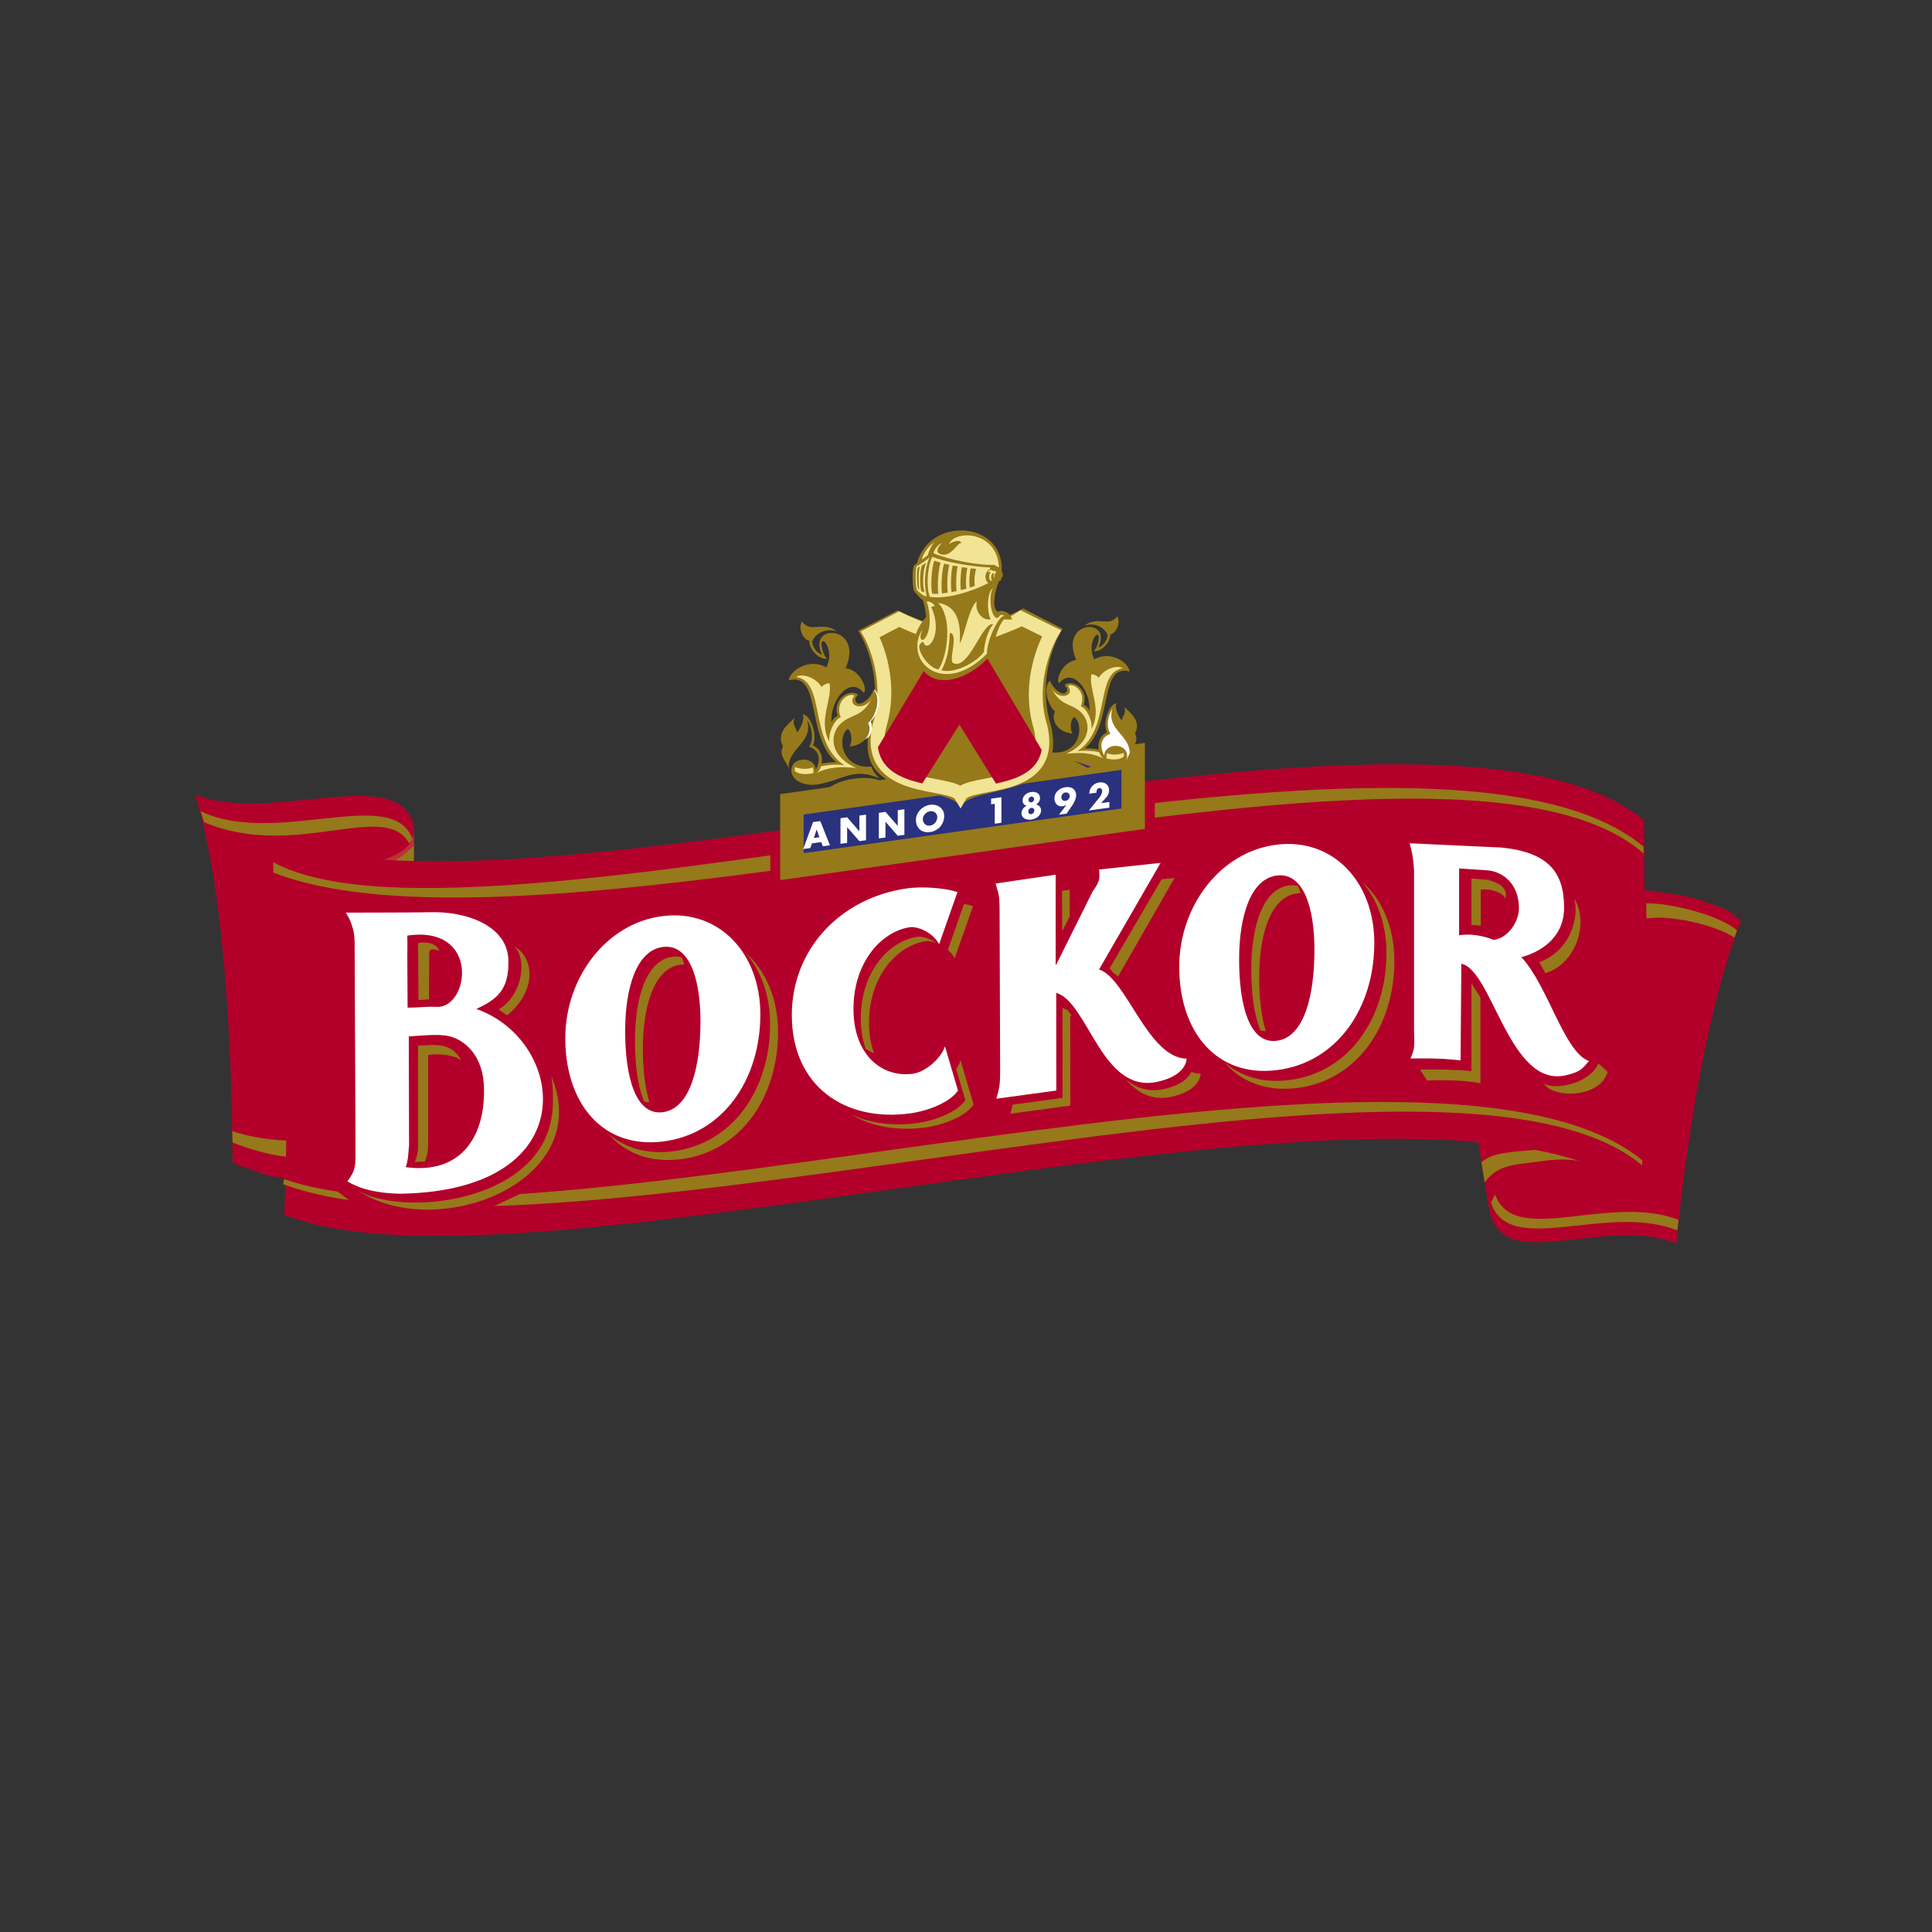
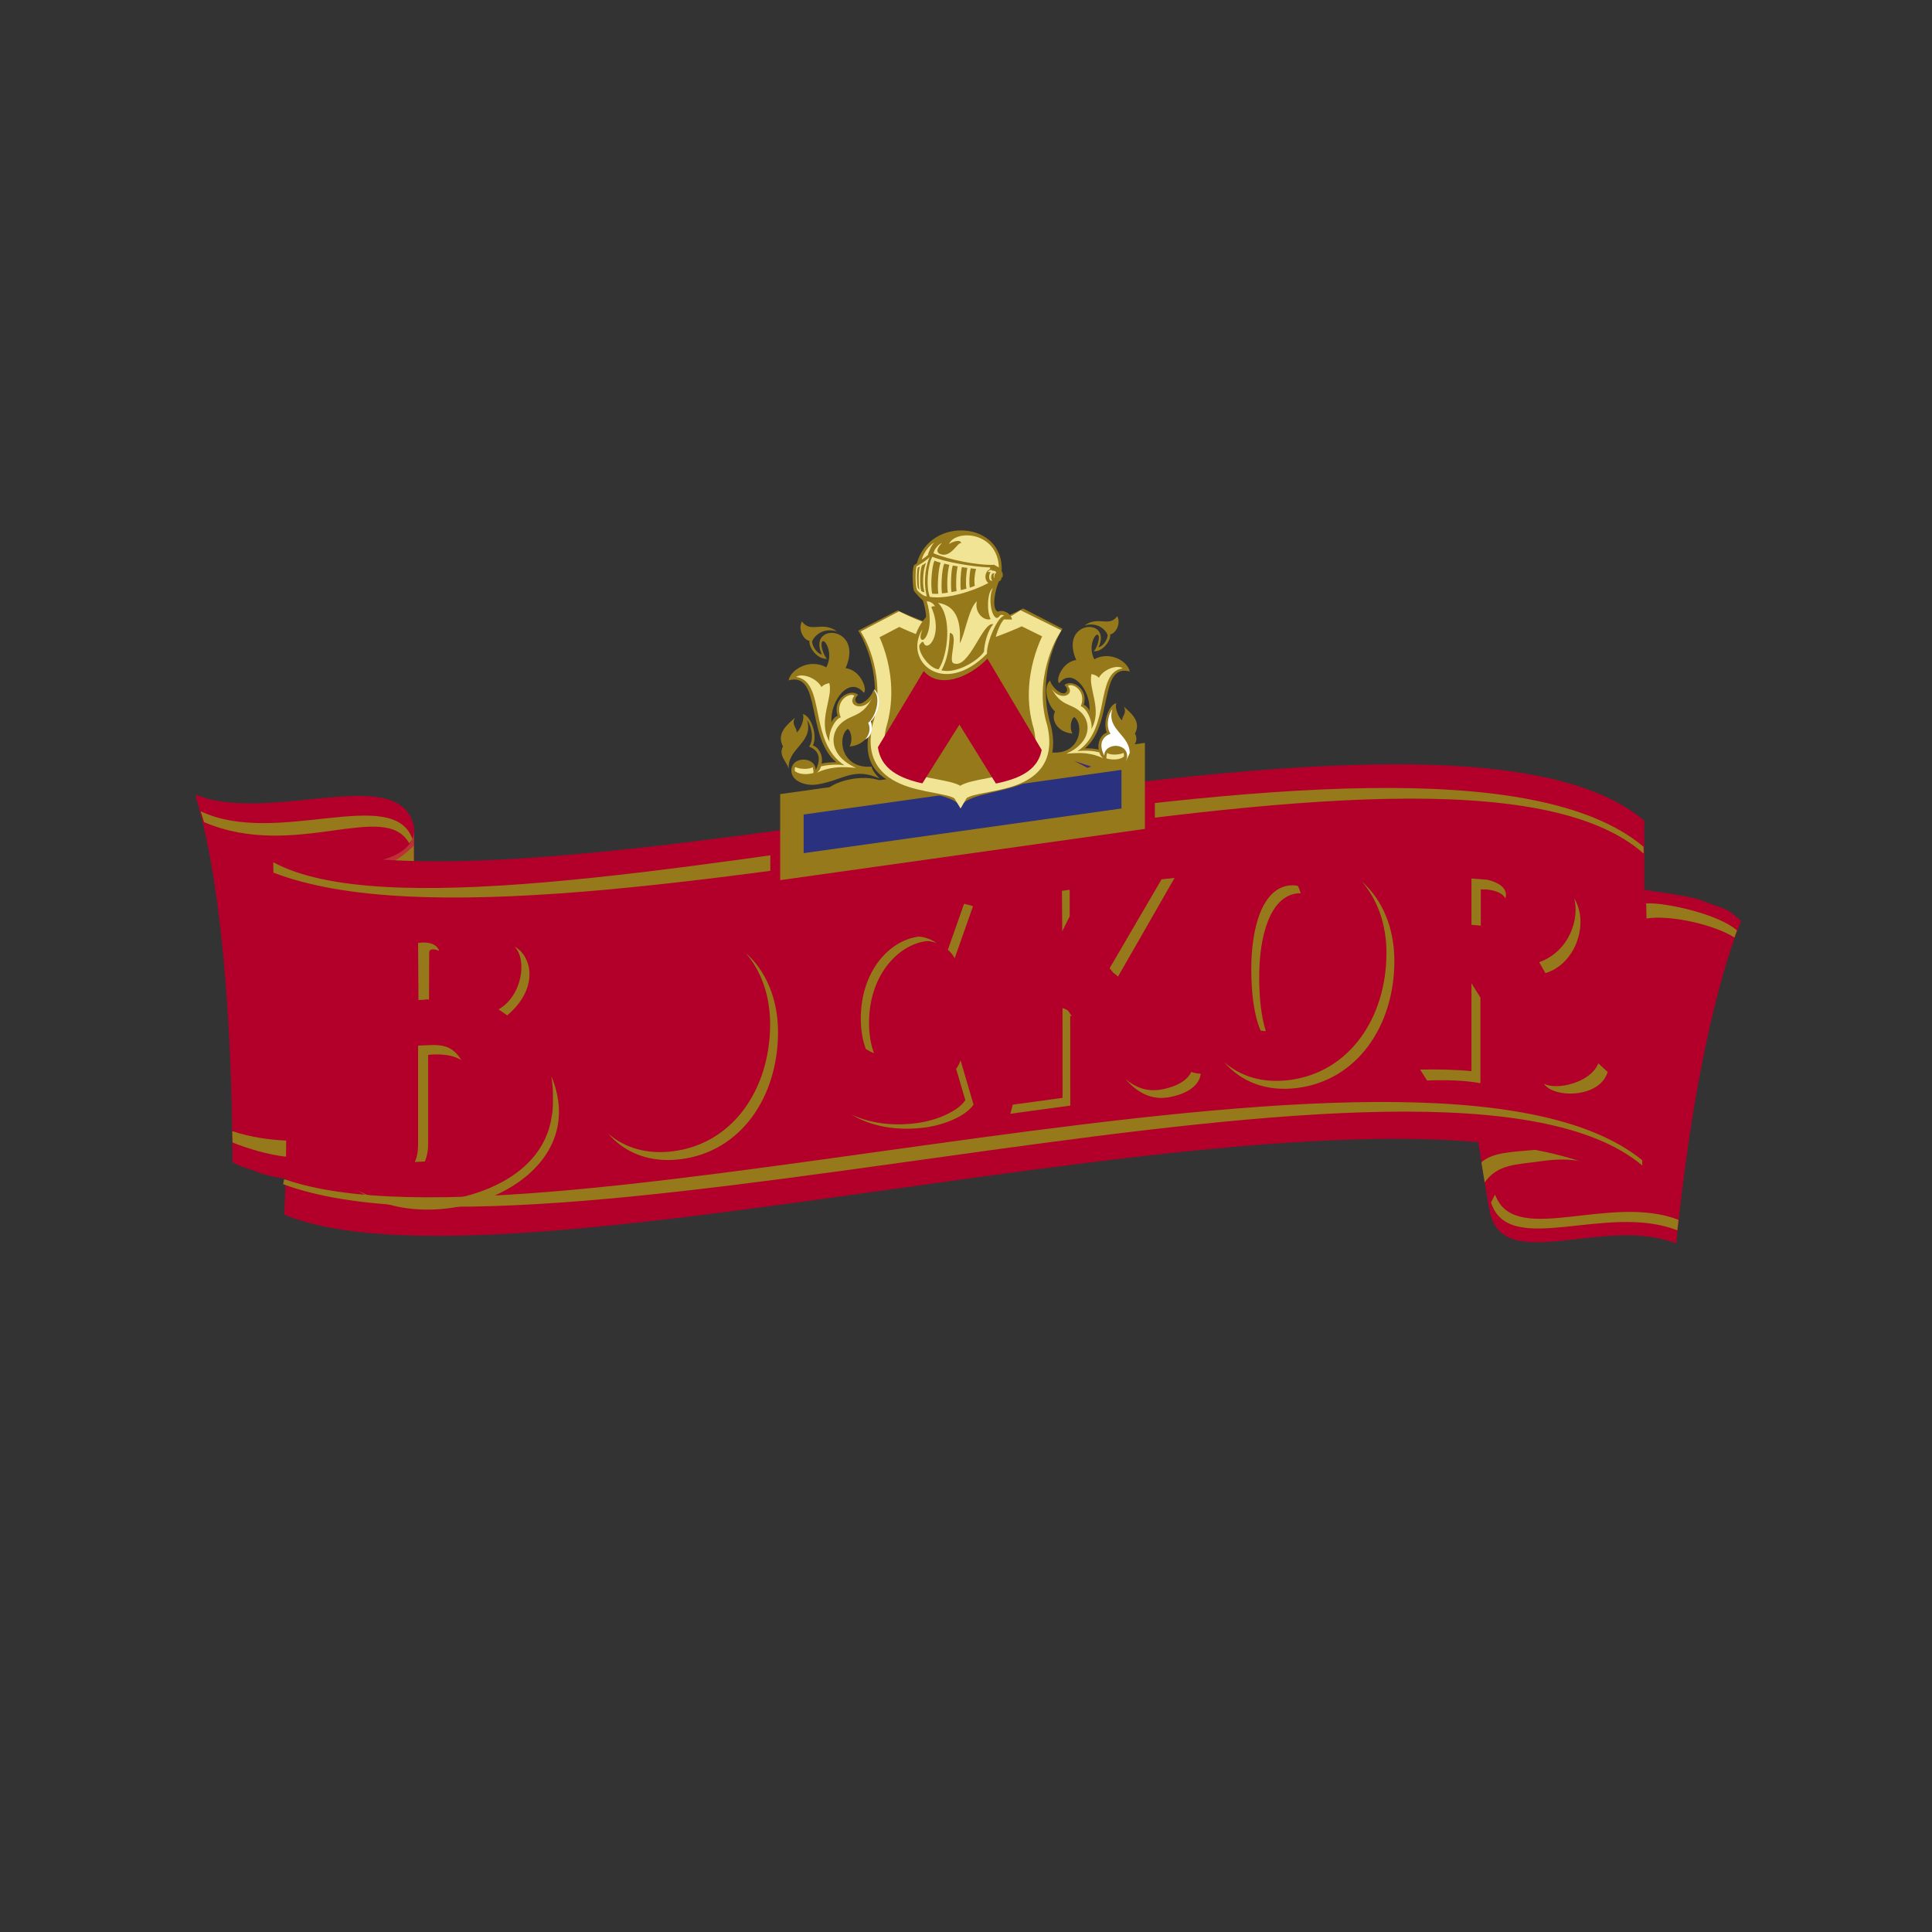
<svg xmlns="http://www.w3.org/2000/svg" xmlns:xlink="http://www.w3.org/1999/xlink" version="1.1" id="Layer_1" x="0px" y="0px" width="200px" height="200px" viewBox="0 0 200 200" enable-background="new 0 0 200 200" xml:space="preserve">
  <rect x="0" y="0" width="200" height="200" fill="#333333" stroke="none" />
  <g>
    <polygon fill="#BD3035" points="42.86,86.076 42.86,92.931 26.897,89.705 27.703,88.013  " />
    <path fill="#96791A" d="M33.429,91.271c2.453,0.566,4.056,0.461,6.449-0.322c1.216-0.4,1.881-0.738,2.943-1.452v-1.936   c-1.061,1.045-1.803,1.548-3.187,2.096c-2.223,0.884-3.826,0.98-6.127,0.324L33.429,91.271z" />
    <path fill="#B3002A" d="M32.837,122.539c-1.125-0.23-4.704-0.604-5.998-1.134c-1.52-0.617-2.019-0.627-2.768-1.096   c-0.155-29.672-4.156-38.188-3.798-38.034c7.443,3.018,20.392-3.056,22.431,2.746c1.402,3.991-6.002,5.795-14.524,3.434   L32.837,122.539z" />
    <path fill="#96791A" d="M29.757,118.078c-1.624-0.067-3.752-0.315-5.717-0.987l0.035,1.183c1.494,0.59,3.667,1.283,5.646,1.479   L29.757,118.078z" />
    <path fill="#B3002A" d="M154.123,125.028l-1.362-8.515c4.605-0.313,7.452,0.223,11.625,2.188c3.298,1.556,5.063,2.875,7.491,5.595   c-3.856-1.481-6.399-1.815-10.506-1.361C158.447,123.26,156.773,123.747,154.123,125.028z" />
    <path fill="#96791A" d="M153.694,122.408c1.354-1.936,3.32-1.833,5.66-2.177c2.628-0.388,4.276-0.218,6.777,0.676l-2.952-1.645   c-1.808-0.312-2.871-0.359-4.695-0.193c-2.052,0.188-4.017,0.241-5.13,1.257L153.694,122.408z" />
    <path fill="#B3002A" d="M170.222,92.107c1.126,0.232,4.705,0.607,5.998,1.133c2.198,0.896,2.261,0.516,4.031,2.098   c0,0-4.357,9.5-6.724,33.388c-7.367-2.917-17.569,3.132-19.237-3.002c-1.176-4.325,8.864-5.678,15.154-2.765L170.222,92.107z" />
    <path fill="#96791A" d="M173.637,127.37c-7.304-2.907-17.447,2.907-19.287-2.896l0.41-0.806c0.079,0.159,0.143,0.311,0.165,0.356   c2.272,4.875,11.805-0.468,18.835,2.251L173.637,127.37z" />
    <path fill="#96791A" d="M179.814,96.319c-1.853-1.654-7.233-2.89-9.403-2.804l0.035,1.567c2.5-0.402,7.115,0.671,9.1,1.976   L179.814,96.319z" />
    <path fill="none" d="M171.79,136.009" />
    <path fill="#B3002A" d="M27.756,86.17c22.426,12.569,120.721-19.63,142.456-1.217v38.771   c-21.234-17.99-115.533,12.326-140.785,2.017C30.358,106.81,27.756,86.17,27.756,86.17z" />
    <path fill="#96791A" d="M28.283,89.257c21.773,11.814,119.351-20.524,141.856-1.603l0.015,0.711   c-20.269-17.973-112.2,13.408-141.85,1.968L28.283,89.257z" />
    <path fill="#96791A" d="M29.413,122.06c26.566,9.359,118.253-20.084,140.592-1.956l0.007,0.55   c-20.735-17.436-112.098,12.537-140.703,1.931L29.413,122.06z" />
-     <polygon fill="#B3002A" points="56.024,122.547 49.9,125.45 37.978,125.608 31.048,120.452  " />
    <path fill="#96791A" d="M42.362,87.301c-2.532-4.554-11.828,1.814-21.239-2.194l-0.348-1.123   c7.847,3.724,19.935-2.786,21.929,2.891L42.362,87.301z" />
    <g>
-       <path fill="#96791A" d="M70.847,99.839c-0.13-0.002-0.262,0.004-0.4,0.022c-2.74,0.354-3.897,4.287-3.897,8.683    c0,2.082,0.205,4.052,0.685,5.563c-0.188,0.002-0.366-0.017-0.537-0.056c-0.684-1.576-0.969-3.874-0.969-6.328    c0-4.397,1.156-8.331,3.899-8.682c0.335-0.045,0.647-0.029,0.938,0.044C70.667,99.321,70.761,99.573,70.847,99.839z" />
      <path fill="#96791A" d="M70.446,120.003c-3.188,0.392-5.754-0.648-7.501-2.662c1.69,1.468,3.96,2.175,6.682,1.843    c6.238-0.766,10.096-6.431,10.096-13.168c0-2.967-0.941-5.549-2.543-7.378c2.096,1.832,3.362,4.756,3.362,8.2    C80.542,113.575,76.684,119.236,70.446,120.003z" />
      <path fill="#96791A" d="M147.731,111.854c2.015-0.081,4.11,0,5.521,0.282v-8.863l-0.928-1.491v9.105    c-1.449-0.162-3.785-0.203-5.315-0.162L147.731,111.854z" />
      <path fill="#96791A" d="M159.818,112.176c1.288,0.727,4.833-0.081,5.64-2.095l0.967,0.885    C165.618,113.707,160.785,113.707,159.818,112.176z" />
      <path fill="#96791A" d="M162.961,93c0.563,2.095-0.483,5.481-3.626,6.606l0.644,1.128C163.04,99.849,164.571,95.659,162.961,93z" />
      <path fill="#96791A" d="M152.324,95.74v-4.793l1.611,0.12c0,0,2.377,0.443,1.895,1.933c-0.444-0.885-2.056-0.925-2.056-0.925    h-0.483v3.746L152.324,95.74z" />
      <path fill="#96791A" d="M43.99,120.237c0.251-0.662,0.347-1.178,0.331-2.095v-8.938c0,0,2.083-0.307,3.435,0.539    c-1.158-1.929-2.665-1.543-4.473-1.503v9.58c0,1.121,0.004,1.66-0.34,2.469L43.99,120.237z" />
      <path fill="#96791A" d="M57.117,115.542c-1.299,9.113-15.898,10.503-20.268,7.564c8.019,5.643,24.848-0.612,20.226-11.698    c0.083,0.561,0.162,1.194,0.162,1.776C57.237,114.003,57.275,114.77,57.117,115.542z" />
      <path fill="#96791A" d="M53.254,97.973c1.904,1.065,2.492,4.431-0.751,7.135l-0.893-0.617    C54.042,103.101,54.618,99.354,53.254,97.973z" />
      <path fill="#96791A" d="M45.469,98.435c-0.423-1.176-2.189-0.813-2.189-0.813l0.041,5.907c0,0,0.37-0.031,0.608-0.037    c0.188-0.005,0.196-0.086,0.483,0l0.018-4.867C44.43,97.967,45.469,98.435,45.469,98.435z" />
      <path fill="#96791A" d="M96.977,97.636c-0.468-0.181-0.889-0.242-1.125-0.208c-2.931,0.412-5.89,3.568-5.89,8.466    c0,1.2,0.188,2.248,0.516,3.137c-0.294-0.117-0.578-0.265-0.847-0.439c-0.334-0.891-0.522-1.944-0.522-3.152    c0-4.897,2.96-8.053,5.888-8.466C95.379,96.919,96.229,97.109,96.977,97.636z" />
      <path fill="#96791A" d="M99.798,93.563c0.335,0.067,0.648,0.149,0.928,0.246L98.827,99.2c-0.184-0.349-0.429-0.641-0.704-0.879    L99.798,93.563z" />
      <path fill="#96791A" d="M99.434,109.763l1.35,4.584c-0.827,1.209-3.046,2.09-4.902,2.354c-2.94,0.411-5.651-0.062-7.774-1.335    c1.977,0.928,4.36,1.239,6.919,0.88c1.858-0.263,4.077-1.145,4.905-2.354l-0.954-3.241    C99.187,110.354,99.348,110.051,99.434,109.763z" />
      <g>
        <path fill="#96791A" d="M120.246,91.028l1.346-0.146l-5.854,10.209c-0.14-0.121-0.344-0.297-0.486-0.385     c-0.128-0.167-0.255-0.325-0.382-0.475L120.246,91.028z" />
        <polygon fill="#96791A" points="109.932,92.222 110.731,92.106 110.731,94.861 109.962,96.411    " />
        <path fill="#96791A" d="M110.969,105.209c-0.059-0.024-0.117-0.044-0.179-0.061l0.006,9.302l-6.208,0.844     c0,0,0.146-0.48,0.249-0.941l5.159-0.703l-0.005-9.303c0.189,0.057,0.376,0.141,0.555,0.25     C110.688,104.791,110.829,104.996,110.969,105.209z" />
        <path fill="#96791A" d="M123.324,110.966c0.31,0.109,0.631,0.172,0.964,0.18c-0.042,0.766-0.726,1.933-3.143,2.416     c-1.983,0.397-3.443-0.498-4.644-1.871c1.041,0.896,2.279,1.385,3.844,1.072C122.167,112.398,123.007,111.644,123.324,110.966z" />
      </g>
      <path fill="#96791A" d="M134.649,92.466c-0.131,0-0.265,0.006-0.401,0.024c-2.739,0.351-3.896,4.287-3.896,8.682    c0,2.084,0.204,4.054,0.684,5.564c-0.188,0.002-0.368-0.019-0.538-0.055c-0.683-1.577-0.968-3.875-0.968-6.329    c0-4.397,1.158-8.331,3.9-8.684c0.335-0.044,0.646-0.026,0.938,0.046C134.469,91.95,134.562,92.2,134.649,92.466z" />
      <path fill="#96791A" d="M134.248,112.632c-3.188,0.392-5.755-0.65-7.504-2.662c1.694,1.465,3.964,2.175,6.686,1.84    c6.236-0.766,10.095-6.428,10.095-13.165c0-2.967-0.939-5.549-2.544-7.379c2.097,1.833,3.364,4.758,3.364,8.2    C144.345,106.201,140.486,111.865,134.248,112.632z" />
    </g>
    <g>
      <rect x="79.743" y="87.047" fill="#B3002A" width="2.021" height="4.248" />
      <path fill="#B3002A" d="M80.754,89.17" />
    </g>
    <g>
      <rect x="117.445" y="81.918" fill="#B3002A" width="2.103" height="4.403" />
      <path fill="#B3002A" d="M118.494,84.12" />
    </g>
    <g>
      <polygon fill="#2A317E" stroke="#96791A" stroke-width="2.429" stroke-miterlimit="3.864" points="81.978,83.262     117.306,78.299 117.306,84.751 81.978,89.715   " />
      <path fill="#2A317E" stroke="#96791A" stroke-width="2.429" stroke-miterlimit="3.864" d="M99.642,84.007" />
    </g>
-     <path fill="#FFFFFF" d="M102.978,83.207v2.064l0.688-0.098v-2.646l-1.067,0.15v0.583L102.978,83.207z M106.759,82.465   c0.16-0.022,0.291,0.094,0.291,0.257c0,0.165-0.131,0.318-0.291,0.339c-0.163,0.023-0.293-0.093-0.293-0.256   C106.466,82.638,106.596,82.486,106.759,82.465z M106.759,83.626c0.173-0.023,0.314,0.104,0.314,0.287   c0,0.178-0.142,0.343-0.314,0.366c-0.176,0.026-0.316-0.098-0.316-0.278C106.442,83.819,106.583,83.652,106.759,83.626z    M106.759,81.986c-0.453,0.064-0.904,0.377-0.904,0.883c0,0.281,0.177,0.494,0.42,0.542v0.007   c-0.316,0.149-0.528,0.422-0.528,0.769c0,0.548,0.556,0.723,1.013,0.658c0.454-0.064,1.011-0.396,1.011-0.942   c0-0.347-0.212-0.562-0.526-0.622v-0.005c0.242-0.116,0.417-0.379,0.417-0.66C107.66,82.109,107.212,81.923,106.759,81.986z    M110.414,84.228l0.564-0.822c0.229-0.332,0.424-0.729,0.424-1.112c0-0.278-0.14-0.538-0.354-0.681   c-0.204-0.136-0.499-0.159-0.756-0.122c-0.604,0.084-1.138,0.511-1.138,1.162c0,0.486,0.33,0.887,0.851,0.812   c0.142-0.019,0.253-0.062,0.372-0.133l0.007,0.008l-0.754,0.998L110.414,84.228z M110.297,82.034   c0.243-0.035,0.439,0.133,0.439,0.373c0,0.243-0.196,0.464-0.439,0.496c-0.241,0.035-0.426-0.132-0.426-0.375   C109.871,82.287,110.056,82.068,110.297,82.034z M113.975,83.143l0.409-0.44c0.271-0.284,0.429-0.526,0.429-0.906   c0-0.576-0.467-0.876-1.022-0.798c-0.625,0.09-1.011,0.555-1.031,1.165l0.758-0.106c-0.007-0.039-0.01-0.076-0.01-0.11   c0-0.181,0.102-0.34,0.287-0.365c0.184-0.024,0.302,0.134,0.302,0.303c0,0.24-0.147,0.502-0.302,0.69l-1.082,1.328l2.128-0.297   v-0.584L113.975,83.143z" />
    <path fill="#96791A" d="M92.921,63.187l-4.078,2.1c0,0,2.919,4.423,1.186,10.086c-1.753,7.711,7.77,5.704,9.387,8.096   c1.633-2.392,11.142-0.581,9.391-8.294c-1.734-5.662,1.186-10.084,1.186-10.084l-4.079-2.1c0,0-4.247,2.236-6.565,2.13   C97.274,65.296,92.921,63.187,92.921,63.187z" />
    <path fill="#96791A" stroke="#F2E495" stroke-width="1.437" stroke-miterlimit="3.864" d="M99.306,66.032   c-2.11,0.098-6.23-1.936-6.23-1.936l-2.978,1.561c0,0,2.507,4.37,0.932,9.516c-1.594,7.011,7.454,5.551,8.396,7.112   c0.959-1.663,9.897-0.103,8.287-7.014c-1.576-5.149,1.142-9.717,1.142-9.717l-3.063-1.508   C105.79,64.047,101.188,66.194,99.306,66.032z" />
    <g>
      <defs>
        <path id="SVGID_1_" d="M99.306,66.032c-2.11,0.098-6.23-1.936-6.23-1.936l-2.978,1.561c0,0,2.507,4.37,0.932,9.516     c-1.594,7.011,7.454,5.551,8.396,7.112c0.959-1.663,9.897-0.103,8.287-7.014c-1.576-5.149,1.142-9.717,1.142-9.717l-3.063-1.508     C105.79,64.047,101.188,66.194,99.306,66.032z" />
      </defs>
      <clipPath id="SVGID_2_">
        <use xlink:href="#SVGID_1_" overflow="visible" />
      </clipPath>
      <g clip-path="url(#SVGID_2_)">
        <polygon fill="#B3002A" points="99.321,63.31 88.948,80.567 93.312,84.535 99.321,75.012 105.215,84.535 109.58,80.567    " />
      </g>
    </g>
-     <path fill="#FFFFFF" d="M85.009,87.171l0.172,0.436l0.734-0.102l-0.999-2.508l-0.751,0.105l-1.017,2.79l0.729-0.101l0.182-0.486   L85.009,87.171z M84.821,86.67l-0.571,0.081l0.285-0.882l0.005-0.001L84.821,86.67z M87.007,87.352l0.688-0.097v-1.623H87.7   l1.262,1.443l0.688-0.095v-2.648l-0.688,0.097v1.618l-0.007,0.001l-1.26-1.441l-0.688,0.096V87.352z M90.978,86.794l0.688-0.097   v-1.622l0.008-0.001l1.26,1.443l0.688-0.098v-2.646l-0.688,0.097v1.618l-0.006,0.001l-1.262-1.442l-0.688,0.097V86.794z    M96.279,83.312c-0.761,0.106-1.463,0.769-1.463,1.569c0,0.856,0.614,1.374,1.463,1.257c0.852-0.122,1.464-0.812,1.464-1.67   C97.743,83.668,97.041,83.205,96.279,83.312z M96.279,83.98c0.412-0.059,0.748,0.229,0.748,0.594c0,0.454-0.336,0.837-0.748,0.894   c-0.411,0.06-0.747-0.228-0.747-0.685C95.532,84.418,95.868,84.038,96.279,83.98z" />
    <path fill="#96791A" d="M103.659,59.81c0.041,0.146-0.063,0.337-0.242,0.359c-0.336,0.703-0.842,2.786-0.136,3.152   c0.335-0.125,0.595-0.094,0.91,0.069c0.324,0.169,0.492,0.387,0.572,0.743l-0.833-0.01c-0.641,0.662-1.125,2.598-1.172,3.46   c-1.994,2.443-5.191,3.705-6.896,2.132c-2.015-1.859-1.388-4.256,0-5.844c0.021-0.359-0.199-1.422-0.332-1.718   c-0.269-0.215-0.787-0.787-0.938-1.023c-0.104-0.54-0.224-2.014,0.024-2.611l0.299-0.215c1.346-4.902,9.048-4.399,8.78,0.864   C103.858,59.313,103.858,59.82,103.659,59.81z" />
    <path fill="#F2E495" d="M96.242,57.652c-0.265,0.336-1.044,0.799-1.369,0.979c-0.127,0.537-0.127,1.977,0.054,2.442   c0.158,0.209,0.692,0.673,1.009,0.661C95.515,59.946,95.904,58.4,96.242,57.652z M95.181,61.06   c-0.064-0.063-0.124-0.126-0.172-0.219c-0.114-0.559-0.13-1.621-0.003-2.094c0.065-0.021,0.143-0.054,0.224-0.095   C95.053,59.051,95.075,60.658,95.181,61.06z M95.695,61.313c0,0-0.155-0.023-0.327-0.125c-0.168-0.588-0.147-2.086,0.062-2.645   c0.161-0.094,0.328-0.204,0.432-0.293c-0.2,0.604-0.267,0.965-0.294,1.601C95.542,60.423,95.571,60.754,95.695,61.313z" />
    <path fill="#F2E495" d="M102.746,59.082c-0.144-0.161-0.341-0.066-0.497,0.127l0.315,0.021c-0.198,0.137-0.306,0.979,0.169,0.884   c-0.169-0.095-0.2-0.674,0.072-0.769l0.142,0.006c-0.052,0.052-0.07,0.099-0.081,0.174c-0.021,0.133-0.002,0.253,0.111,0.33   c-0.055-0.111-0.055-0.196-0.022-0.314c0.029-0.113,0.071-0.178,0.163-0.25c-0.002-0.097-0.042-0.145-0.203-0.209   C102.9,59.075,102.759,59.09,102.746,59.082z" />
    <path fill="#F2E495" d="M96.727,56.157c-0.275,0.2-0.643,1.054-0.655,1.284c0,0-0.172,0.153-0.294,0.243   c-0.137,0.101-0.357,0.25-0.357,0.25C95.578,57.18,96.356,56.307,96.727,56.157z M103.408,58.742l-0.504-0.272   c-1.759,0.066-4.727-0.544-6.264-1.196c0.063-0.464,0.589-0.979,0.863-1.062c-0.325,0.336-0.759,0.915-0.167,1.146   c1.121,0.441,1.851-1.345,2.167-1.114c-0.042-0.483-0.979-0.147-1.263,0.083C98.852,54.801,103.239,54.949,103.408,58.742z    M100.923,55.79c1.168,0.137,2.04,1.452,2.095,2.051c0.167,0.578-1.104,0.527-1.041,0.031   C102.027,57.168,101.524,56.126,100.923,55.79z" />
    <path fill="#F2E495" d="M96.515,57.632c-0.484,0.862-0.675,3.071-0.263,4.156c1.746,0.284,4.513-0.602,6.061-1.432   c-0.548-0.464-0.241-1.251,0.062-1.368c0.066-0.022,0.082-0.075,0.117-0.136c0.019-0.037,0.01-0.065,0.019-0.105   C100.471,58.663,97.587,58.115,96.515,57.632z M97.138,61.465c-0.246,0.015-0.464,0.013-0.633-0.004   c-0.212-0.8-0.043-2.809,0.222-3.419c0.171,0.067,0.387,0.141,0.642,0.209C97.125,58.915,97.011,60.737,97.138,61.465z    M98.118,61.354c-0.212,0.031-0.418,0.056-0.609,0.076c-0.094-0.643-0.031-2.503,0.243-3.082c0.169,0.041,0.348,0.086,0.53,0.124   C98.071,59.083,98.001,60.626,98.118,61.354z M99.021,61.192c-0.175,0.037-0.35,0.069-0.523,0.1   c-0.095-0.632-0.051-2.254,0.137-2.749c0.17,0.032,0.344,0.059,0.512,0.088C98.987,59.124,98.936,60.591,99.021,61.192z    M100.045,60.942c-0.184,0.054-0.378,0.102-0.574,0.148c-0.094-0.494-0.031-1.888,0.105-2.382c0.196,0.031,0.386,0.056,0.569,0.08   C100.009,59.282,99.95,60.449,100.045,60.942z M100.914,60.64c-0.169,0.073-0.314,0.132-0.521,0.198   c-0.096-0.496-0.039-1.513,0.1-2.008c0.194,0.021,0.388,0.057,0.547,0.063C100.901,59.388,100.818,60.146,100.914,60.64z" />
    <path fill="#F2E495" d="M103.691,63.65c-0.246-0.013-0.231,0.336-0.548,0.315c-0.588-0.233-0.841-2.251-0.356-3.094   c-0.633,0.441-0.633,2.525-0.231,3.219c-0.718,0.233-1.705-0.693-1.433-1.851c-0.842,0.715-1.24,3.473-1.769,4.354   c0.127-2.02-0.189-3.871-2.252-4.188c1.496,1.41,1.031,5.409,0.063,6.883c-0.905-0.062-2.104-1.642-1.999-2.483   c0.127-0.231,0.379-0.493,0.442-0.295c0.357,1.114,2.084-0.779,0.801-3.661c0.114-0.085,0.167-0.117,0.356-0.073   c-0.021-0.233-0.474-0.547-0.831-0.528c0.8,2.578-0.146,4.179-0.505,3.979c-0.288-0.162-0.062-0.705,0.062-1.085   c-2.05,3.262,2.157,7.113,6.683,2.525c-0.063-1.137,1.114-3.892,1.787-3.914C103.868,63.692,103.806,63.653,103.691,63.65z    M101.86,67.459c-0.463,0.819-2.777,2.334-4.398,1.936c0.567-1.054,0.799-2.147,0.861-3.871c0.99,0.082-0.209,2.882,0.38,3.134   c1.618,0.695,3.009-4.354,4.124-4.039C102.217,65.292,101.9,66.659,101.86,67.459z" />
    <polygon fill="#FFFFFF" points="117.064,77.738 117.013,76.439 115.479,74.751 115.167,73.27 114.649,74.283 114.597,75.582    114.728,75.919 114.311,76.284 113.896,76.984 113.921,77.687 114.311,78.518 116.571,78.751  " />
    <path fill="#96791A" d="M111.41,68.324c-1.814-4.134,3.774-4.465,2.304-1.307c0.461-0.135,0.894-0.693,0.955-1.259   c-0.163-0.506-1.009-1.423-2.411-1c1.454-1.062,2.517,0.226,3.399-0.967c0.426,0.8-0.226,1.853-0.729,1.874   c0.081,0.618-0.744,1.825-1.714,1.753c0.383-0.329,0.774-1.706,0.366-1.718c-0.261-0.005-0.975,1.252-0.296,2.549   c1.591-0.903,3.478,0.211,3.663,1.262c-3.228-0.866-1.654,5.498-4.638,7.962c0.337-0.025,1.136,0.023,1.433,0.14   c-0.167-0.801,0.256-1.585,0.844-1.771c-0.474-0.988,0.188-2.896,0.98-3.051c-0.207,0.473,0.238,1.517,0.598,1.794   c-0.042-0.495,0.516-0.682,0.187-1.433c0.61,0.597,1.845,1.452,1.14,2.788c0.5,0.893-0.45,1.532-0.552,2.212   c0.164-2.062-2.434-2.557-1.795-4.743c-0.259,0.238-0.793,1.67-0.185,2.547c-1.322,0.485-0.961,1.671-0.644,2.273   c0.004-1.365,2.438-1.387,2.362,0.104c-0.053,1.013-1.426,1.465-2.504,1.294c-2.537-0.4-3.521-1.734-6.094-0.567   c0.329-0.268,0.752-0.855,0.814-1.164c3.011,0.237,3.341-2.939,2.307-3.666c-0.367,0.232-0.491,1.202-0.177,1.711   c-1.574-0.139-2.253-1.417-1.806-2.294c-0.716-0.567-1.315-2.464-0.518-3.2c0.213,0.776,1.27,1.611,1.632,1.247   c0.284-0.285,0.087-0.554-0.14-0.776c0.702-0.643,2.536,0.306,1.993,2.05c0.193,0.029,0.533,0.358,0.596,0.649   c0.154-2.177-1.785-4.601-3.135-2.888C109.256,70.409,109.946,68.522,111.41,68.324z M116.144,77.77   c-0.246,0.188-1.092,0.241-1.36,0.023C114.917,77.421,115.948,77.359,116.144,77.77z" />
    <g>
      <path fill="#F2E495" d="M116.217,69.184c-0.587-0.405-1.971,0.092-2.465,0.978c-0.237-0.299-0.763-0.383-0.763-0.383    c-0.36,1.508,1.165,3.672-0.011,5.694c0.155-0.847-0.516-2.195-1.094-2.362c0.62-1.547-0.794-2.455-1.329-2.113    c0.794,1.021-0.907,1.598-1.703,0.264c0.991,1.881,1.92,1.47,2.991,2.418c1.11,0.98,1.239,3.134-1.454,4.345    c0,0,1.253-0.138,2.042-0.035c0.721,0.097,1.125,0.222,1.796,0.507c-0.28-0.186-0.382-0.466-0.423-0.62    c-0.476-0.124-1.507-0.247-2.275-0.105C115.062,75.451,113.289,69.637,116.217,69.184z" />
      <path fill="#F2E495" d="M116.355,78.297c-0.252,0.291-1.025,0.445-1.819,0.217c-0.021-0.329,0.082-0.565,0.082-0.565    c0.319,0.236,1.279,0.205,1.682-0.012C116.383,78.042,116.331,78.134,116.355,78.297z" />
    </g>
    <path fill="#FFFFFF" d="M90.513,71.348c0.885,0.962,0.39,2.521-0.363,3.325c0.285,0.885,0.026,1.611-0.649,1.897l-0.234-2.34   l1.196-1.739L90.513,71.348z" />
    <path fill="#96791A" d="M87.54,69.161c1.933-4.403-4.023-4.756-2.456-1.392c-0.491-0.145-0.951-0.738-1.018-1.342   c0.177-0.539,1.076-1.517,2.569-1.066c-1.549-1.131-2.68,0.243-3.623-1.029c-0.453,0.853,0.24,1.976,0.777,1.996   c-0.088,0.66,0.793,1.946,1.826,1.87c-0.406-0.354-0.826-1.819-0.389-1.829c0.278-0.008,1.035,1.332,0.312,2.715   c-1.694-0.963-3.704,0.225-3.904,1.344c3.44-0.923,1.764,5.858,4.943,8.485c-0.356-0.029-1.21,0.023-1.523,0.146   c0.174-0.851-0.276-1.688-0.903-1.884c0.507-1.055-0.196-3.088-1.043-3.254c0.22,0.506-0.253,1.616-0.637,1.913   c0.044-0.526-0.55-0.727-0.198-1.526c-0.652,0.637-1.968,1.547-1.215,2.97c-0.534,0.952,0.479,1.634,0.59,2.358   c-0.177-2.198,2.594-2.726,1.91-5.055c0.276,0.253,0.847,1.779,0.199,2.713c1.406,0.517,1.021,1.78,0.685,2.423   c-0.004-1.456-2.598-1.476-2.517,0.11c0.054,1.079,1.519,1.562,2.666,1.381c2.703-0.431,3.752-1.85,6.494-0.604   c-0.351-0.286-0.801-0.913-0.867-1.244c-3.21,0.254-3.56-3.131-2.461-3.903c0.394,0.243,0.527,1.277,0.188,1.82   c1.681-0.146,2.406-1.51,1.927-2.444c0.764-0.604,1.401-2.626,0.553-3.411c-0.229,0.828-1.354,1.718-1.738,1.33   c-0.304-0.304-0.095-0.588,0.149-0.827c-0.75-0.685-2.704,0.325-2.125,2.186c-0.206,0.03-0.568,0.384-0.636,0.69   c-0.163-2.319,1.901-4.9,3.341-3.077C89.837,71.385,89.1,69.372,87.54,69.161z M82.494,79.228c0.265,0.201,1.165,0.255,1.451,0.024   C83.803,78.855,82.702,78.792,82.494,79.228z" />
    <g>
      <path fill="#F2E495" d="M82.416,70.074c0.627-0.426,2.101,0.101,2.627,1.047c0.253-0.32,0.813-0.406,0.813-0.406    c0.387,1.604-1.24,3.91,0.012,6.063c-0.165-0.9,0.549-2.34,1.165-2.517c-0.66-1.646,0.846-2.613,1.417-2.251    c-0.848,1.088,0.967,1.704,1.814,0.28c-1.055,2.004-2.045,1.564-3.188,2.577c-1.182,1.047-1.317,3.341,1.551,4.629    c0,0-1.337-0.154-2.177-0.035c-0.769,0.107-1.207,0.215-1.911,0.537c0.297-0.196,0.407-0.494,0.45-0.658    c0.504-0.132,1.604-0.266,2.424-0.113C83.649,76.759,85.539,70.56,82.416,70.074z" />
      <path fill="#F2E495" d="M82.269,79.791c0.271,0.308,1.094,0.471,1.941,0.23c0.02-0.353-0.091-0.604-0.091-0.604    c-0.34,0.251-1.36,0.219-1.79-0.013C82.243,79.516,82.296,79.615,82.269,79.791z" />
    </g>
    <polygon fill="#45267F" points="111.197,78.777 112.961,79.351 112.571,79.48  " />
    <g>
      <path fill="#96791A" d="M91.573,81.074c-1.142-0.934-4.564-0.623-6.017,0.674C88.669,82.268,89.707,81.023,91.573,81.074z" />
    </g>
-     <path fill="#FFFFFF" d="M68.615,94.833c-5.832,0.716-10.096,6.334-10.096,12.649c0,6.737,3.857,11.453,10.096,10.687   c6.237-0.765,10.096-6.429,10.096-13.165C78.711,98.685,74.446,94.117,68.615,94.833z M68.615,115.134   c-2.864,0.367-3.9-3.742-3.9-8.421c0-4.398,1.158-8.332,3.9-8.685c2.739-0.353,3.897,3.282,3.897,7.681   C72.513,110.388,71.478,114.764,68.615,115.134z M99.171,112.896c-0.826,1.21-3.046,2.091-4.902,2.352   c-6.76,0.951-12.3-2.783-12.3-10.166c0-6.834,5.048-12.15,11.951-13.121c1.336-0.188,3.744-0.106,5.194,0.396l-1.898,5.391   c-0.723-1.368-2.396-1.853-2.976-1.771c-2.932,0.41-5.889,3.566-5.889,8.467c0,4.803,2.986,7.154,6.178,6.706   c1.307-0.185,2.93-1.638,3.293-2.839L99.171,112.896z M122.837,109.591c-0.04,0.766-0.725,1.935-3.141,2.417   c-5.661,1.131-7.053-8.262-10.357-9.229l0.008,10.114l-6.209,0.848c0,0,0.248-0.802,0.324-1.33c0.08-0.591,0.073-1.529,0.073-1.529   l-0.058-16.639c0,0,0.016-0.993-0.097-1.611c-0.086-0.464-0.324-1.168-0.324-1.168l6.225-0.914v9.316l0.058-0.008l3.781-7.595   c0,0,0.551-0.704,0.657-1.243c0.076-0.385,0-1.007,0-1.007l6.365-0.687l-6.368,11.034   C116.593,101.247,118.808,109.511,122.837,109.591z M132.171,87.44c-5.832,0.715-10.096,6.333-10.096,12.65   c0,6.735,3.857,11.453,10.096,10.688c6.237-0.766,10.096-6.43,10.096-13.167C142.267,91.294,138.002,86.725,132.171,87.44z    M132.171,107.74c-2.864,0.367-3.898-3.742-3.898-8.421c0-4.397,1.158-8.331,3.898-8.683c2.742-0.354,3.899,3.282,3.899,7.679   C136.07,102.997,135.035,107.372,132.171,107.74z M49.31,104.45c2.023-0.954,3.401-1.883,3.321-5.049   c-0.092-3.597-4.39-5.093-8.166-4.967c-2.112,0.039-8.665,0.041-8.665,0.041c0.301,0.475,0.442,0.771,0.621,1.303   c0.226,0.666,0.276,1.073,0.29,1.773l0.094,21.859c0,0,0.046,1.123-0.19,1.779c-0.17,0.471-0.66,1.102-0.66,1.102   c1.405,0.84,3.115,1.227,5.446,1.284C60.812,123.274,58.551,107.667,49.31,104.45z M45.198,104.232   c-1.347-0.059-1.382,0.077-3.004,0.077l-0.029-5.367c0.032-1.53-0.008-2.086-0.008-2.086   C49.741,95.736,48.604,104.388,45.198,104.232z M42,120.825c0.274-0.733,0.274-1.572,0.346-2.287l-0.029-11.25   c1.854-0.113,3.414-0.313,4.561,0.092c1.134,0.384,3.199,1.771,3.228,5.388C50.188,117.532,47.827,121.609,42,120.825z    M157.484,99.08c0,0,4.43-0.924,4.43-5.114c0-3.703-1.655-5.722-6.442-6.226l-9.547-0.445c0,0,0.161,0.589,0.241,0.968   c0.148,0.697,0.217,1.812,0.217,1.812v16.678c0,0,0.065,1.156-0.015,1.732c-0.076,0.527-0.362,1.09-0.362,1.09   s2.065-0.037,3.382,0.038c0.708,0.04,1.81,0.157,1.81,0.157l0.08-10.003c3.223,0.646,4.997,12.983,10.877,11.533   c1.526-0.376,1.611-0.655,2.337-1.46C161.934,108.964,160.24,101.997,157.484,99.08z M154.642,97.298   c-1.217-0.478-2.456-0.653-3.596-0.48v-6.914l3.01,0.197c1.511,0.16,3.186,1.365,3.186,3.941   C157.241,95.31,156.204,97.075,154.642,97.298z" />
  </g>
</svg>